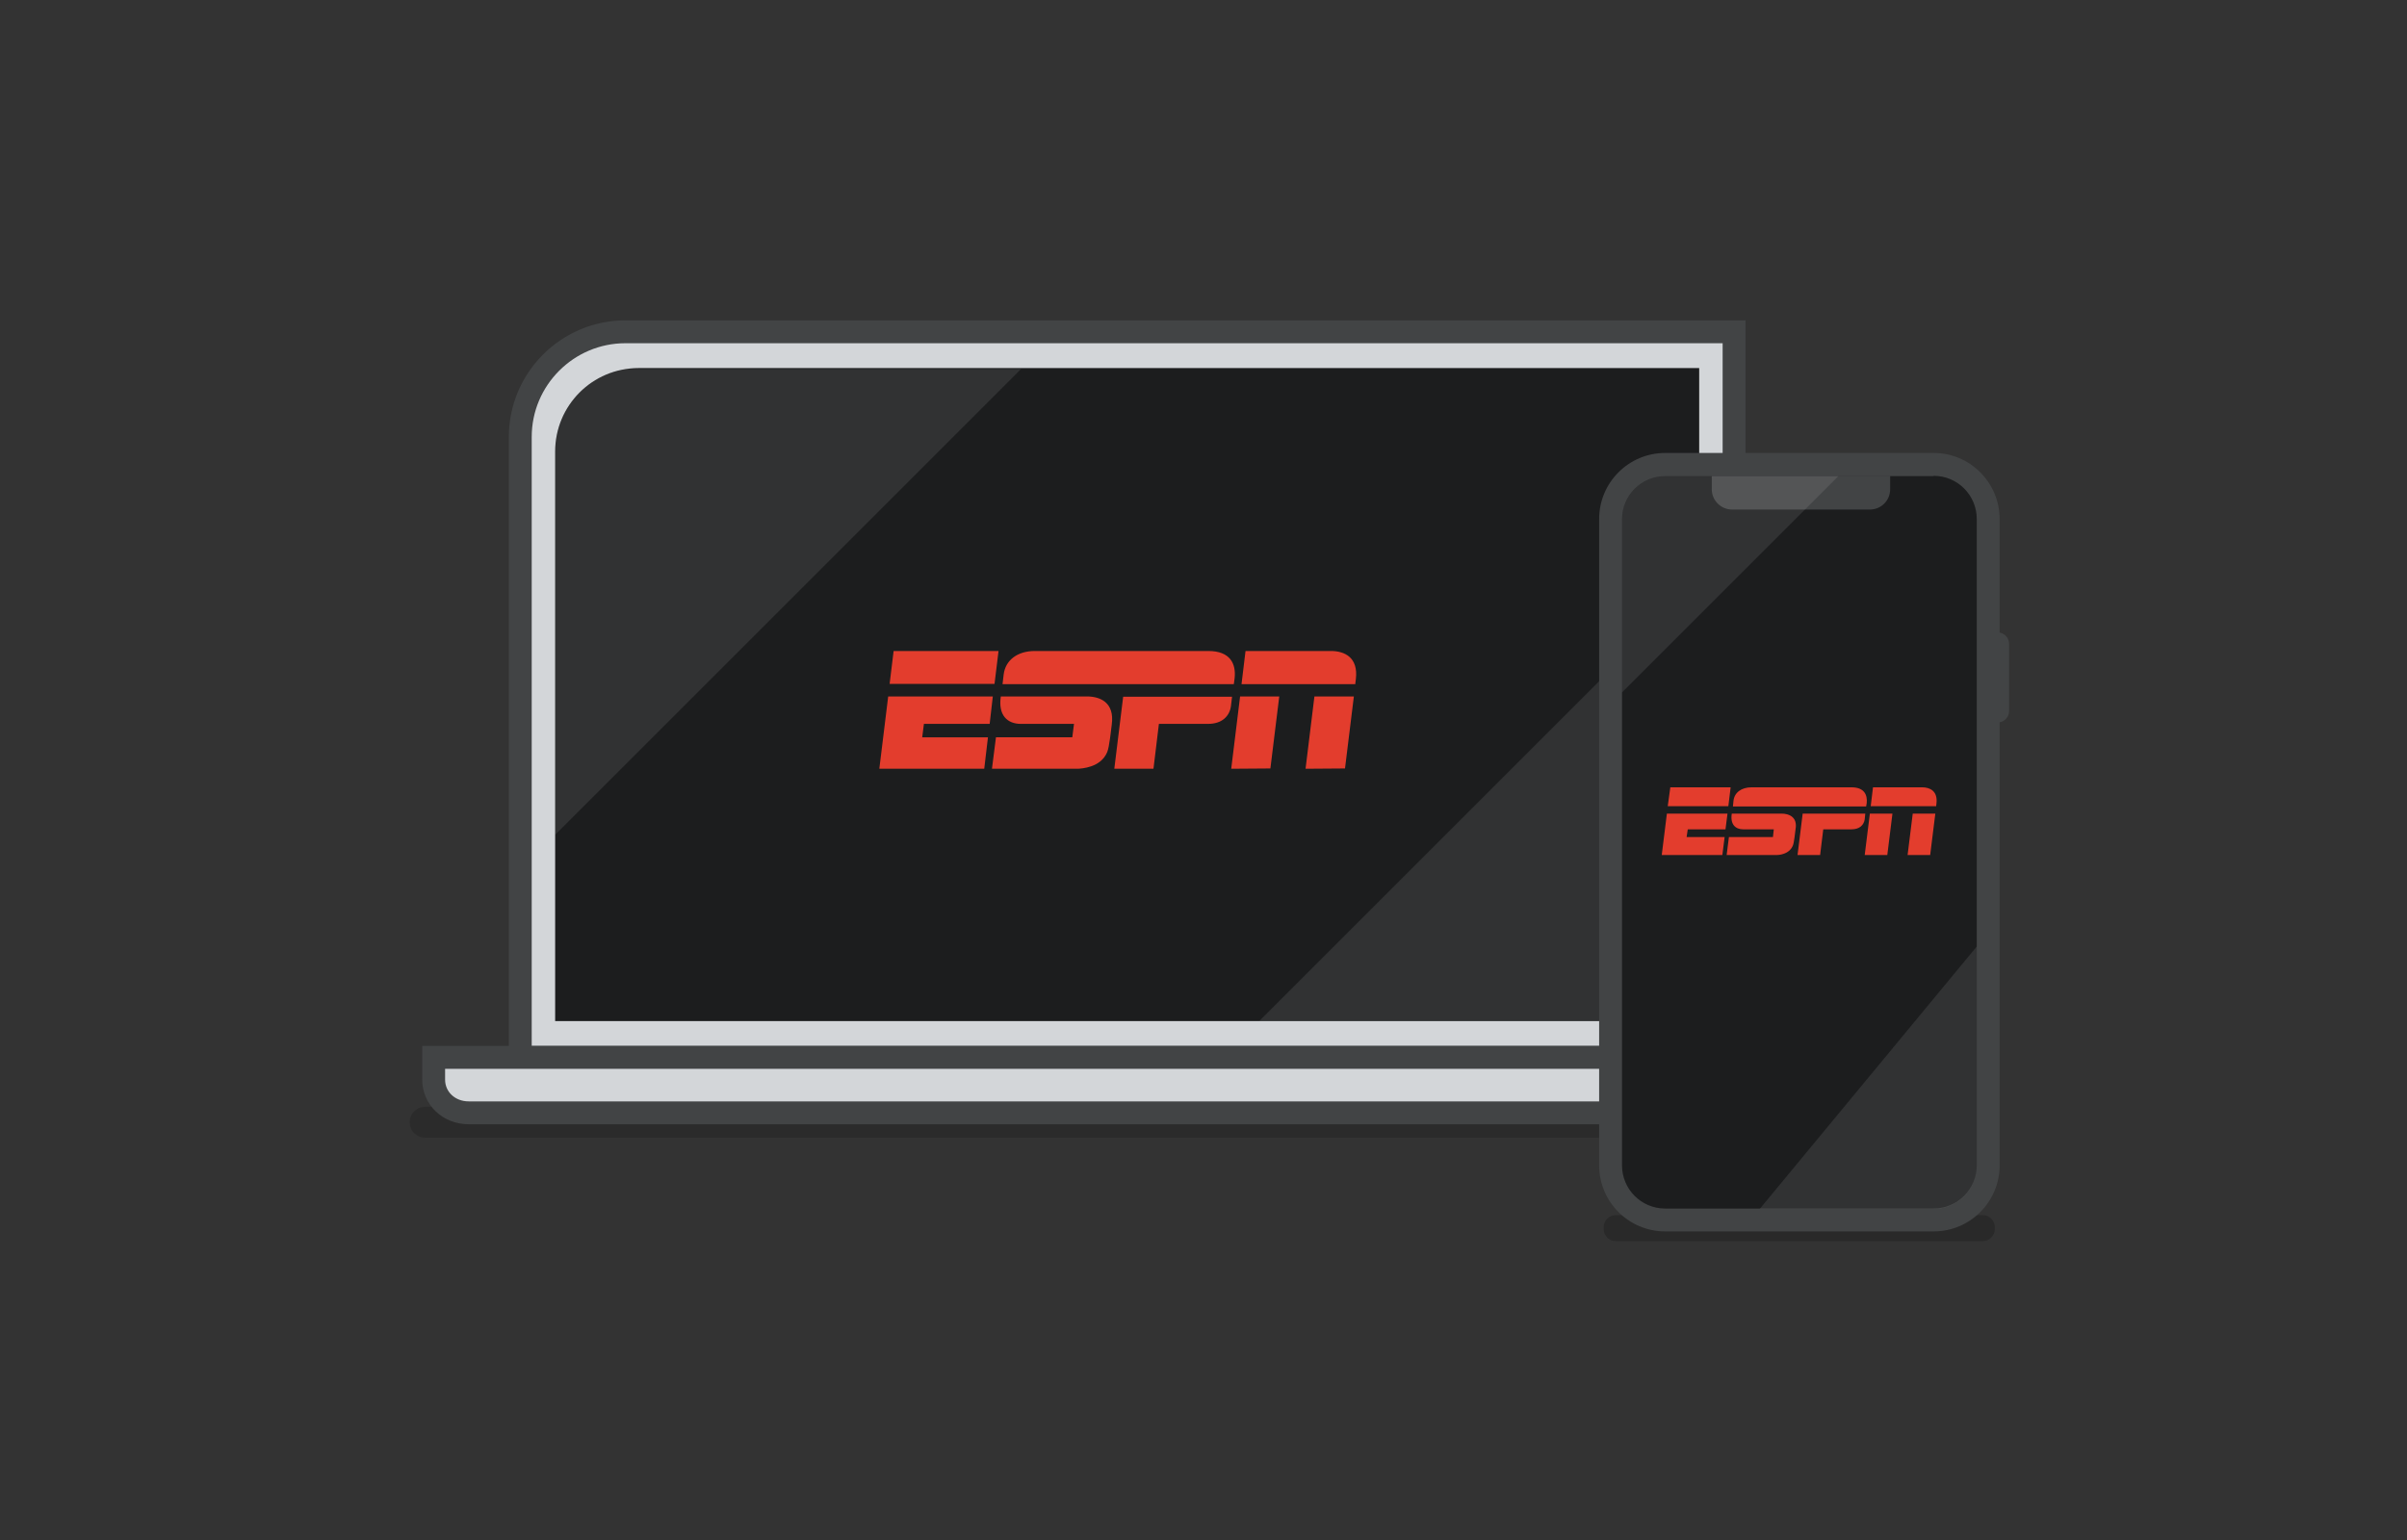
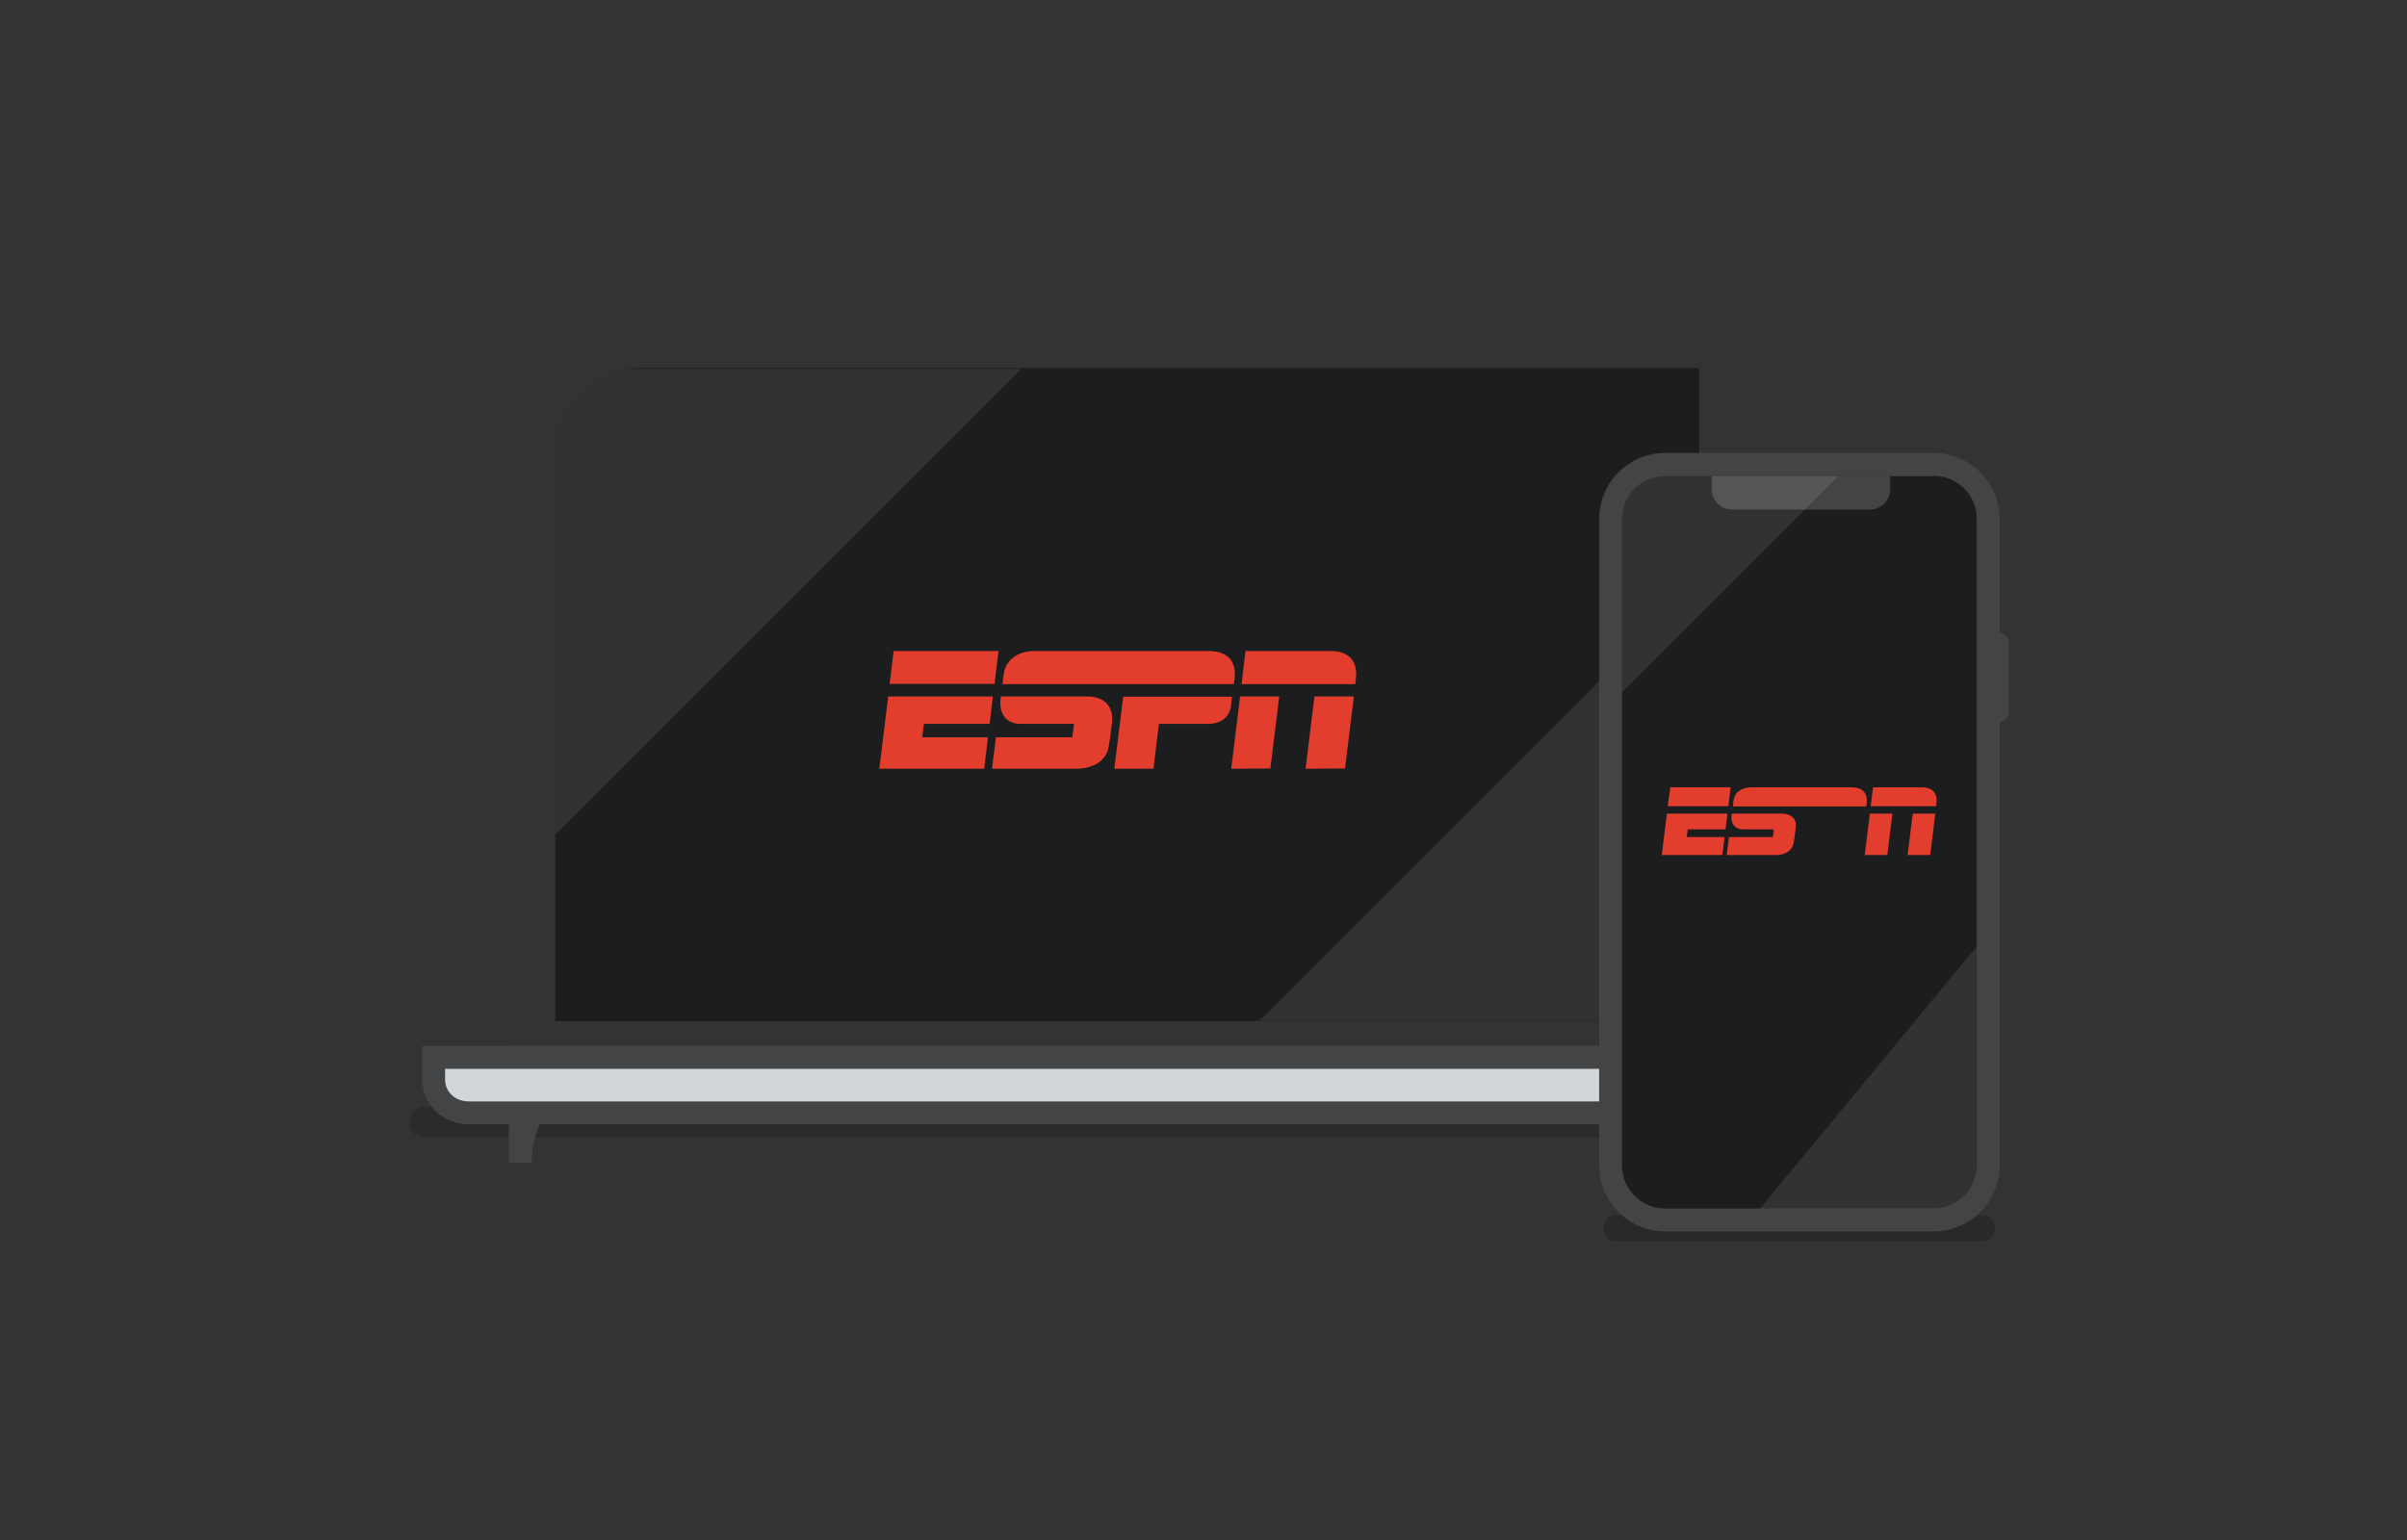
<svg xmlns="http://www.w3.org/2000/svg" xmlns:xlink="http://www.w3.org/1999/xlink" version="1.1" x="0px" y="0px" viewBox="0 0 842 539" style="enable-background:new 0 0 842 539;" xml:space="preserve">
  <rect x="0" y="0" width="842" height="539" fill="#333333" stroke="none" />
  <style type="text/css">
	.st0{opacity:0.15;fill-rule:evenodd;clip-rule:evenodd;}
	.st1{fill:#D3D6D9;stroke:#424445;stroke-width:8;}
	.st2{fill:#1C1D1E;}
	.st3{opacity:0.1;clip-path:url(#SVGID_00000119107212535166712150000004100587979686340522_);fill:#F1F2F3;}
	.st4{opacity:0.2;fill-rule:evenodd;clip-rule:evenodd;}
	
		.st5{fill-rule:evenodd;clip-rule:evenodd;fill:#424445;stroke:#424445;stroke-width:8;stroke-linecap:round;stroke-linejoin:round;}
	.st6{fill:#424445;}
	.st7{opacity:0.1;}
	.st8{clip-path:url(#SVGID_00000116936927280782267270000005442807235322051751_);fill:#F1F2F3;}
	.st9{fill:#E33D2D;}
	.st10{opacity:0.1;clip-path:url(#SVGID_00000183228691055211450540000017681804840644907699_);fill:#F1F2F3;}
	.st11{clip-path:url(#SVGID_00000136387193883698163730000004670004699492784313_);fill:#F1F2F3;}
	.st12{fill:#F48C00;}
	.st13{opacity:0.1;clip-path:url(#SVGID_00000087408533363234134790000002940098823265477290_);fill:#F1F2F3;}
	.st14{clip-path:url(#SVGID_00000181797326376734989970000009250802961748140206_);}
	.st15{fill:#F1F2F3;}
	.st16{opacity:0.2;}
	
		.st17{opacity:0.1;clip-path:url(#SVGID_00000091003487063739587140000014329118693059159434_);fill:#F1F2F3;stroke:#424445;stroke-width:0;stroke-miterlimit:10;}
	.st18{clip-path:url(#XMLID_00000003104659653082283050000016027660191074468999_);fill:#FFFFFF;}
	.st19{fill:#424445;stroke:#424445;stroke-width:8;stroke-linecap:round;stroke-linejoin:round;stroke-miterlimit:10;}
	.st20{fill:none;stroke:#424445;stroke-width:8;stroke-linecap:square;stroke-miterlimit:10;}
	.st21{fill:#424445;stroke:#424445;stroke-width:7.395;stroke-linecap:round;stroke-linejoin:round;stroke-miterlimit:10;}
	.st22{fill:none;stroke:#D3D3D3;stroke-width:8;stroke-linecap:round;stroke-miterlimit:10;}
	
		.st23{opacity:0.1;clip-path:url(#SVGID_00000101820084718033338060000012297313626739981953_);fill:#F1F2F3;stroke:#424445;stroke-width:0;stroke-miterlimit:10;}
	.st24{fill:#EBECED;}
	.st25{fill:none;stroke:#FFFFFF;stroke-width:8.313;stroke-linecap:round;stroke-linejoin:round;stroke-miterlimit:10;}
	.st26{opacity:0.1;fill:#FFFFFF;}
</style>
  <g id="_x38_42x539-espncompleet-icons-espnred-q1-2022">
    <path class="st0" d="M640,398.1H148.7c-3,0-5.4-2.4-5.4-5.4v0c0-3,2.4-5.4,5.4-5.4H640c3,0,5.4,2.4,5.4,5.4v0   C645.5,395.6,643,398.1,640,398.1z" />
-     <path class="st1" d="M182,370h424.6V116.1H218.8c-20.3,0-36.8,16.5-36.8,36.8V370z" />
+     <path class="st1" d="M182,370h424.6H218.8c-20.3,0-36.8,16.5-36.8,36.8V370z" />
    <path class="st2" d="M194.2,357.3h400.2V128.8h-371c-16.2,0-29.2,13.1-29.2,29.2V357.3z" />
    <g>
      <defs>
        <path id="SVGID_1_" d="M194.2,357.3h400.2V128.8h-371c-16.1,0-29.2,13.1-29.2,29.2V357.3z" />
      </defs>
      <clipPath id="SVGID_00000129914518779762077320000013780217187971937430_">
        <use xlink:href="#SVGID_1_" style="overflow:visible;" />
      </clipPath>
      <polygon style="opacity:0.1;clip-path:url(#SVGID_00000129914518779762077320000013780217187971937430_);fill:#F1F2F3;" points="    594.4,203.4 440.6,357.2 594.4,357.2   " />
      <polygon style="opacity:0.1;clip-path:url(#SVGID_00000129914518779762077320000013780217187971937430_);fill:#F1F2F3;" points="    194.2,292.1 357.2,129.1 194.2,129.1   " />
    </g>
    <path class="st1" d="M151.7,370v7.8c0,6.4,5.2,11.6,12.3,11.6l462,0c5.8,0,11-5.2,11-11.6V370L151.7,370z" />
    <path class="st4" d="M693.6,434.3H565.2c-2.3,0-4.2-1.9-4.2-4.2v-0.7c0-2.3,1.9-4.2,4.2-4.2h128.4c2.3,0,4.2,1.9,4.2,4.2v0.7   C697.8,432.4,695.9,434.3,693.6,434.3z" />
    <line class="st5" x1="698.8" y1="225.3" x2="698.8" y2="248.8" />
    <g>
      <path class="st2" d="M582.5,427c-10.6,0-19.1-8.6-19.1-19.1V181.7c0-10.6,8.6-19.1,19.1-19.1h93.9c10.6,0,19.1,8.6,19.1,19.1    v226.2c0,10.6-8.6,19.1-19.1,19.1H582.5z" />
      <path class="st6" d="M676.4,166.5c8.4,0,15.1,6.8,15.1,15.1v226.2c0,8.4-6.8,15.1-15.1,15.1h-93.9c-8.4,0-15.1-6.8-15.1-15.1    V181.7c0-8.4,6.8-15.1,15.1-15.1H676.4 M676.4,158.5h-93.9c-12.8,0-23.1,10.4-23.1,23.1v226.2c0,12.8,10.4,23.1,23.1,23.1h93.9    c12.8,0,23.1-10.4,23.1-23.1V181.7C699.5,168.9,689.2,158.5,676.4,158.5L676.4,158.5z" />
    </g>
    <g>
      <path class="st6" d="M654.1,178.3h-48.2c-3.9,0-7.1-3.2-7.1-7.1v-4.7h62.4v4.7C661.2,175.2,658,178.3,654.1,178.3z" />
    </g>
    <g class="st7">
      <defs>
        <path id="SVGID_00000155115377684415574300000011194973186852874677_" class="st7" d="M691.5,181.7v226.2     c0,8.4-6.8,15.1-15.1,15.1h-93.9c-8.4,0-15.1-6.8-15.1-15.1V181.7c0-8.4,6.8-15.1,15.1-15.1h93.9     C684.8,166.5,691.5,173.3,691.5,181.7z" />
      </defs>
      <clipPath id="SVGID_00000167387332738638199470000015140418465247024774_">
        <use xlink:href="#SVGID_00000155115377684415574300000011194973186852874677_" style="overflow:visible;" />
      </clipPath>
      <polygon style="clip-path:url(#SVGID_00000167387332738638199470000015140418465247024774_);fill:#F1F2F3;" points="567.3,242.4     567.3,166.5 643.2,166.5   " />
      <polygon style="clip-path:url(#SVGID_00000167387332738638199470000015140418465247024774_);fill:#F1F2F3;" points="691.5,331.2     691.5,423 615.6,423   " />
    </g>
    <g>
      <path class="st9" d="M422.7,227.8c0,0-57.4,0-60.7,0c-6.2,0-10.3,3.3-10.9,8.2c-0.2,1.8-0.4,3.4-0.4,3.4h80.9c0,0,0.2-1.2,0.3-2.2    C432.4,232.2,430.3,227.8,422.7,227.8" />
      <g>
        <path class="st9" d="M431,243.7c0,0-0.2,1.6-0.4,3.4c-0.5,3.5-3.1,6.2-8,6.2h-17.2l-1.9,15.7l-13.7,0l3.1-25.2H431z" />
      </g>
      <g>
        <polygon class="st9" points="349.3,227.8 347.9,239.3 311.2,239.3 312.6,227.8    " />
      </g>
      <g>
        <polygon class="st9" points="310.7,243.7 347.3,243.7 346.2,253.3 323.2,253.3 322.6,258 345.6,258 344.3,269 307.6,269    " />
      </g>
      <g>
        <path class="st9" d="M435.7,227.8h29.9c4.7,0,9.6,2.2,8.7,9.8c-0.2,1.4-0.2,1.8-0.2,1.8h-39.8L435.7,227.8z" />
      </g>
      <g>
        <polygon class="st9" points="433.8,243.7 447.5,243.7 444.4,268.9 430.7,269    " />
      </g>
      <g>
        <polygon class="st9" points="459.8,243.7 473.6,243.7 470.5,268.9 456.7,269    " />
      </g>
      <path class="st9" d="M380.2,243.7c-2.4,0-25.4,0-30.1,0c-1,6.6,2.3,9.6,7,9.6c2.5,0,18.6,0,18.6,0l-0.6,4.7l-26.7,0L347,269    c0,0,29.1,0,30.2,0c1-0.1,7.8-0.3,10.1-5.8c0.8-1.8,1.4-8.3,1.6-9.6C390,245.6,384.6,243.7,380.2,243.7" />
    </g>
    <g>
      <path class="st9" d="M647.7,275.5c0,0-33.1,0-35,0c-3.6,0-6,1.9-6.3,4.7c-0.1,1-0.2,2-0.2,2h46.6c0,0,0.1-0.7,0.2-1.2    C653.3,278.1,652.1,275.5,647.7,275.5" />
      <g>
-         <path class="st9" d="M652.5,284.7c0,0-0.1,0.9-0.2,2c-0.3,2-1.8,3.5-4.6,3.5h-9.9l-1.1,9l-7.9,0l1.8-14.5H652.5z" />
-       </g>
+         </g>
      <g>
        <polygon class="st9" points="605.4,275.5 604.6,282.1 583.4,282.1 584.3,275.5    " />
      </g>
      <g>
        <polygon class="st9" points="583.1,284.7 604.3,284.7 603.6,290.2 590.4,290.2 590,292.9 603.3,292.9 602.5,299.2 581.3,299.2         " />
      </g>
      <g>
        <path class="st9" d="M655.2,275.5h17.2c2.7,0,5.5,1.3,5,5.6c-0.1,0.8-0.1,1-0.1,1h-22.9L655.2,275.5z" />
      </g>
      <g>
        <polygon class="st9" points="654.1,284.7 662,284.7 660.2,299.2 652.3,299.2    " />
      </g>
      <g>
        <polygon class="st9" points="669.1,284.7 677,284.7 675.2,299.2 667.3,299.2    " />
      </g>
      <path class="st9" d="M623.2,284.7c-1.4,0-14.7,0-17.4,0c-0.6,3.8,1.3,5.5,4,5.5c1.5,0,10.7,0,10.7,0l-0.3,2.7l-15.4,0l-0.8,6.3    c0,0,16.7,0,17.4,0c0.6,0,4.5-0.1,5.8-3.4c0.4-1,0.8-4.8,0.9-5.6C628.9,285.8,625.7,284.7,623.2,284.7" />
    </g>
  </g>
  <g id="_x38_42x539-espncompleet-icons-espn-q1-2022">
</g>
  <g id="_x38_42x539-espncompleet-icons-ziggogo-q1-2022">
</g>
  <g id="_x38_42x539-espncompleet-icons-livevoetbal-q1-2022">
</g>
  <g id="_x38_42x539-espncompleet-icons-usa-q1-2022">
</g>
</svg>